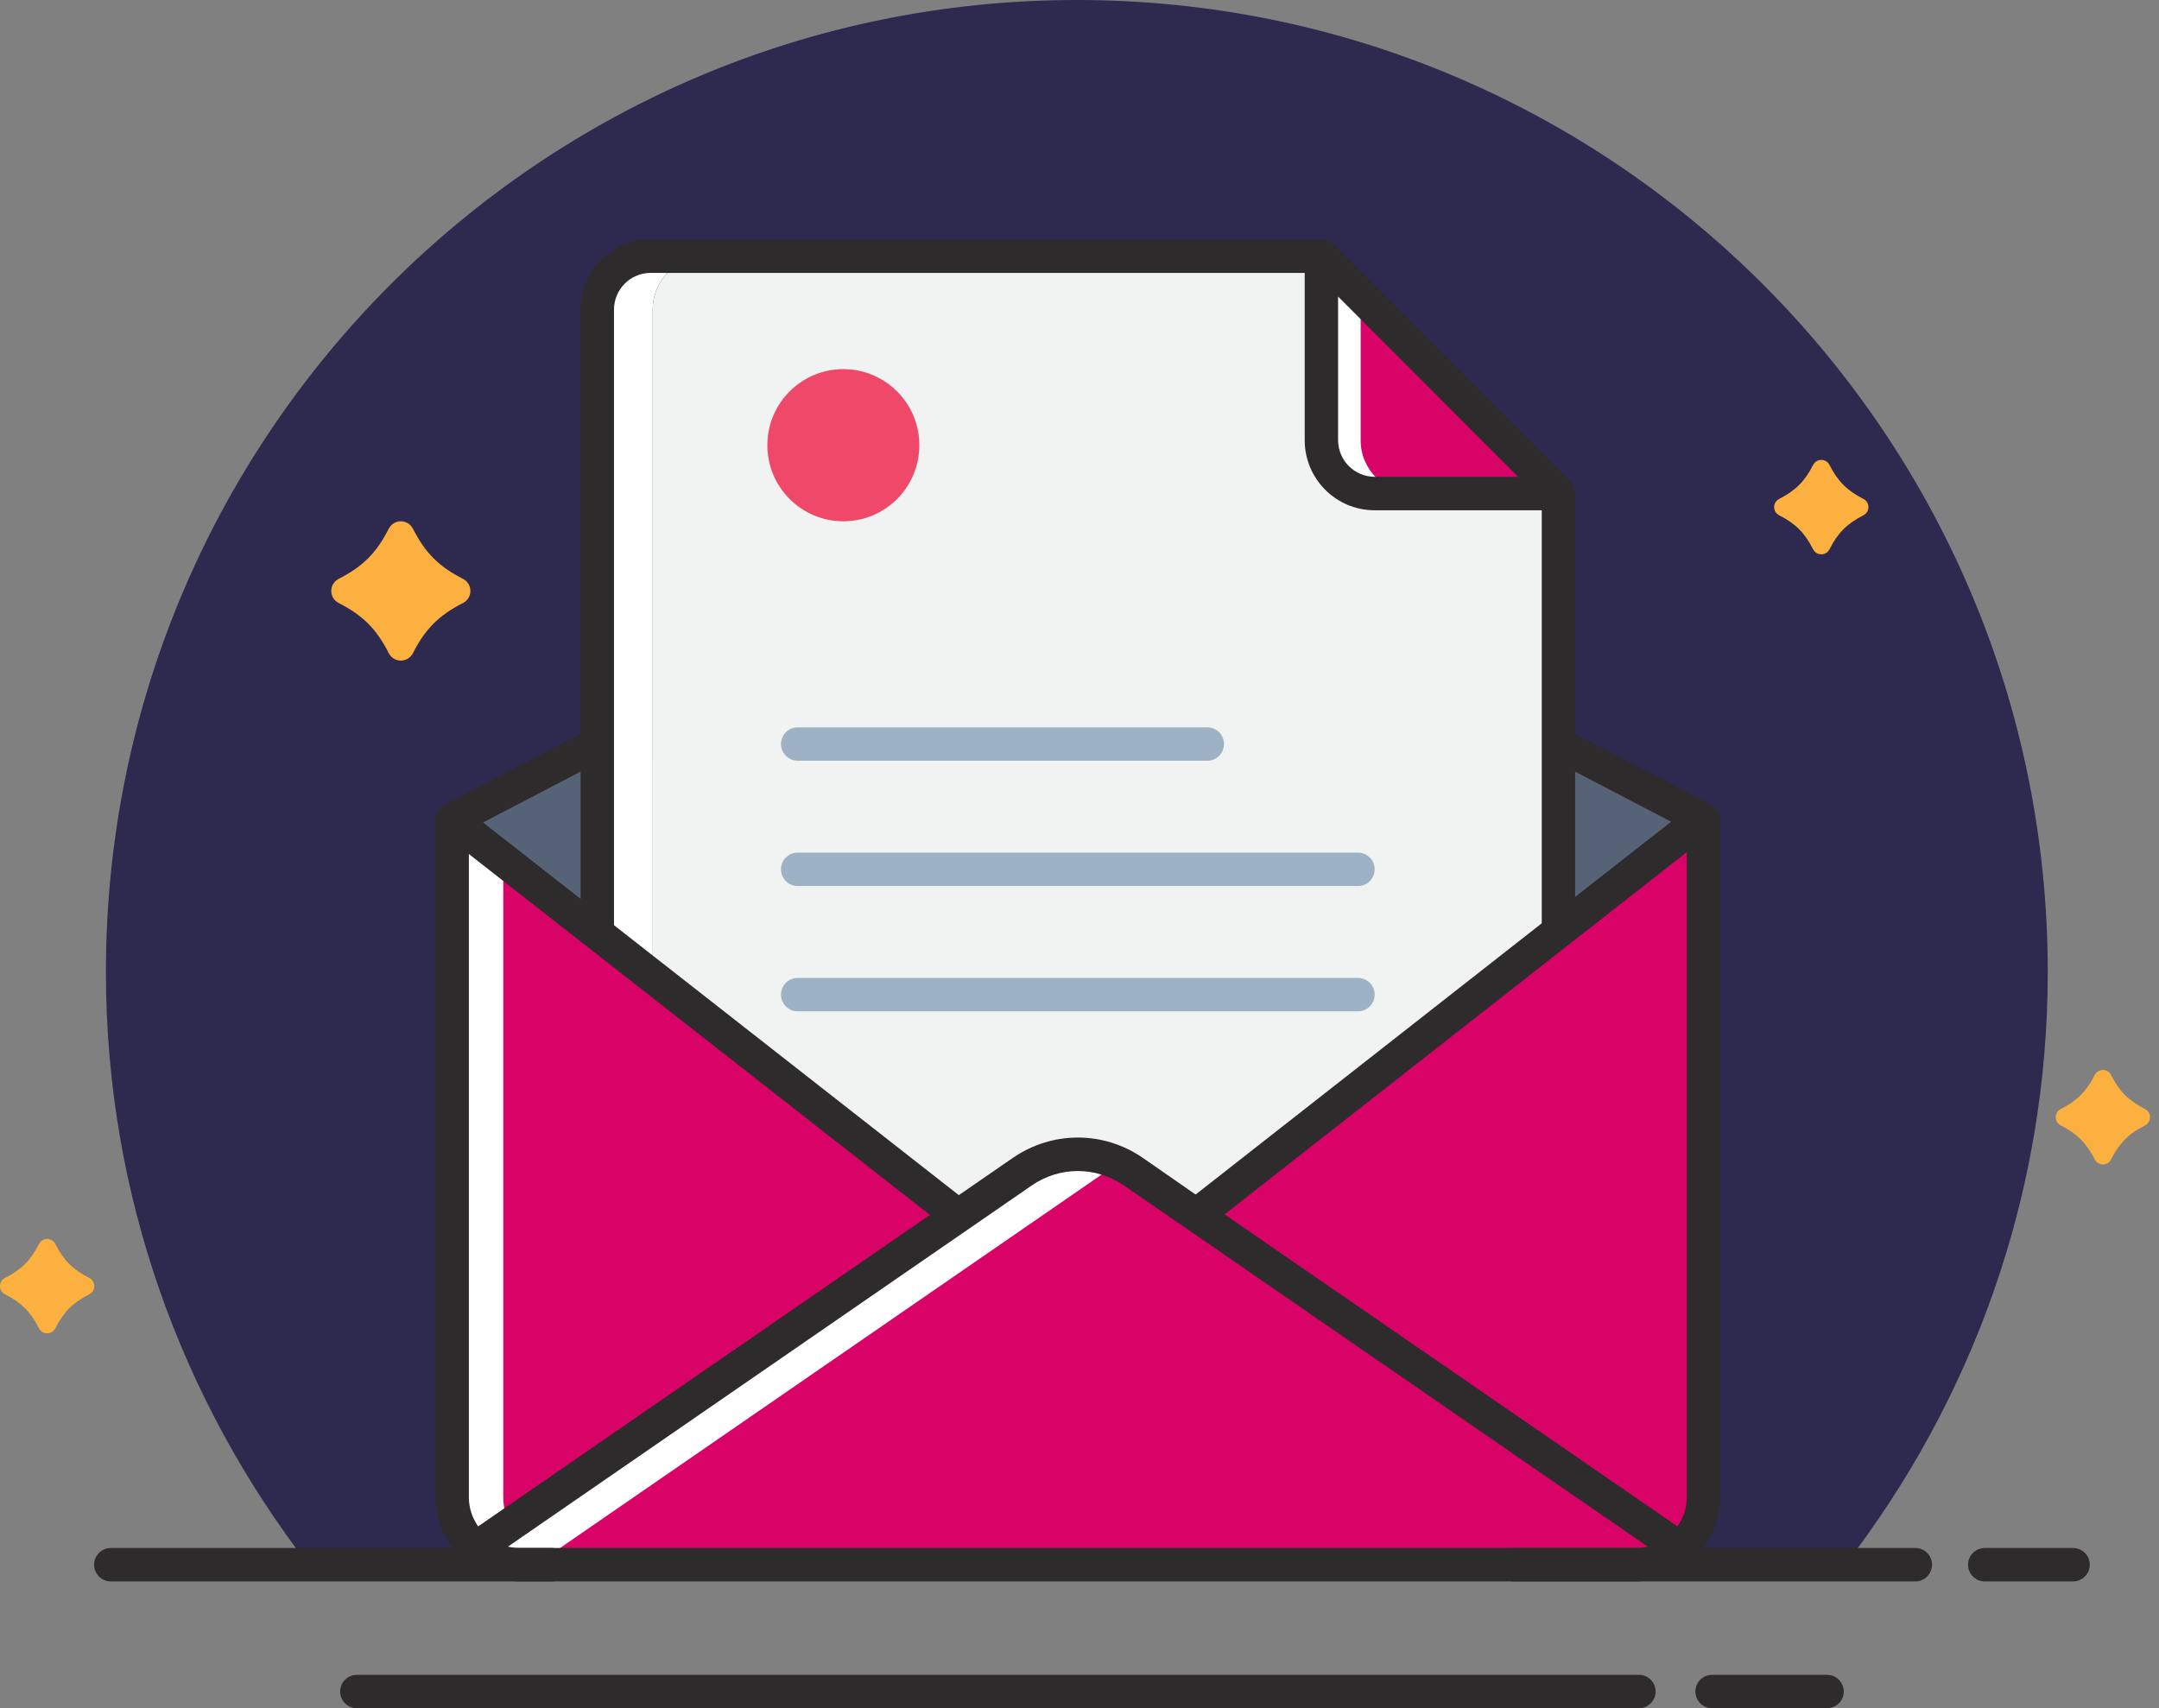
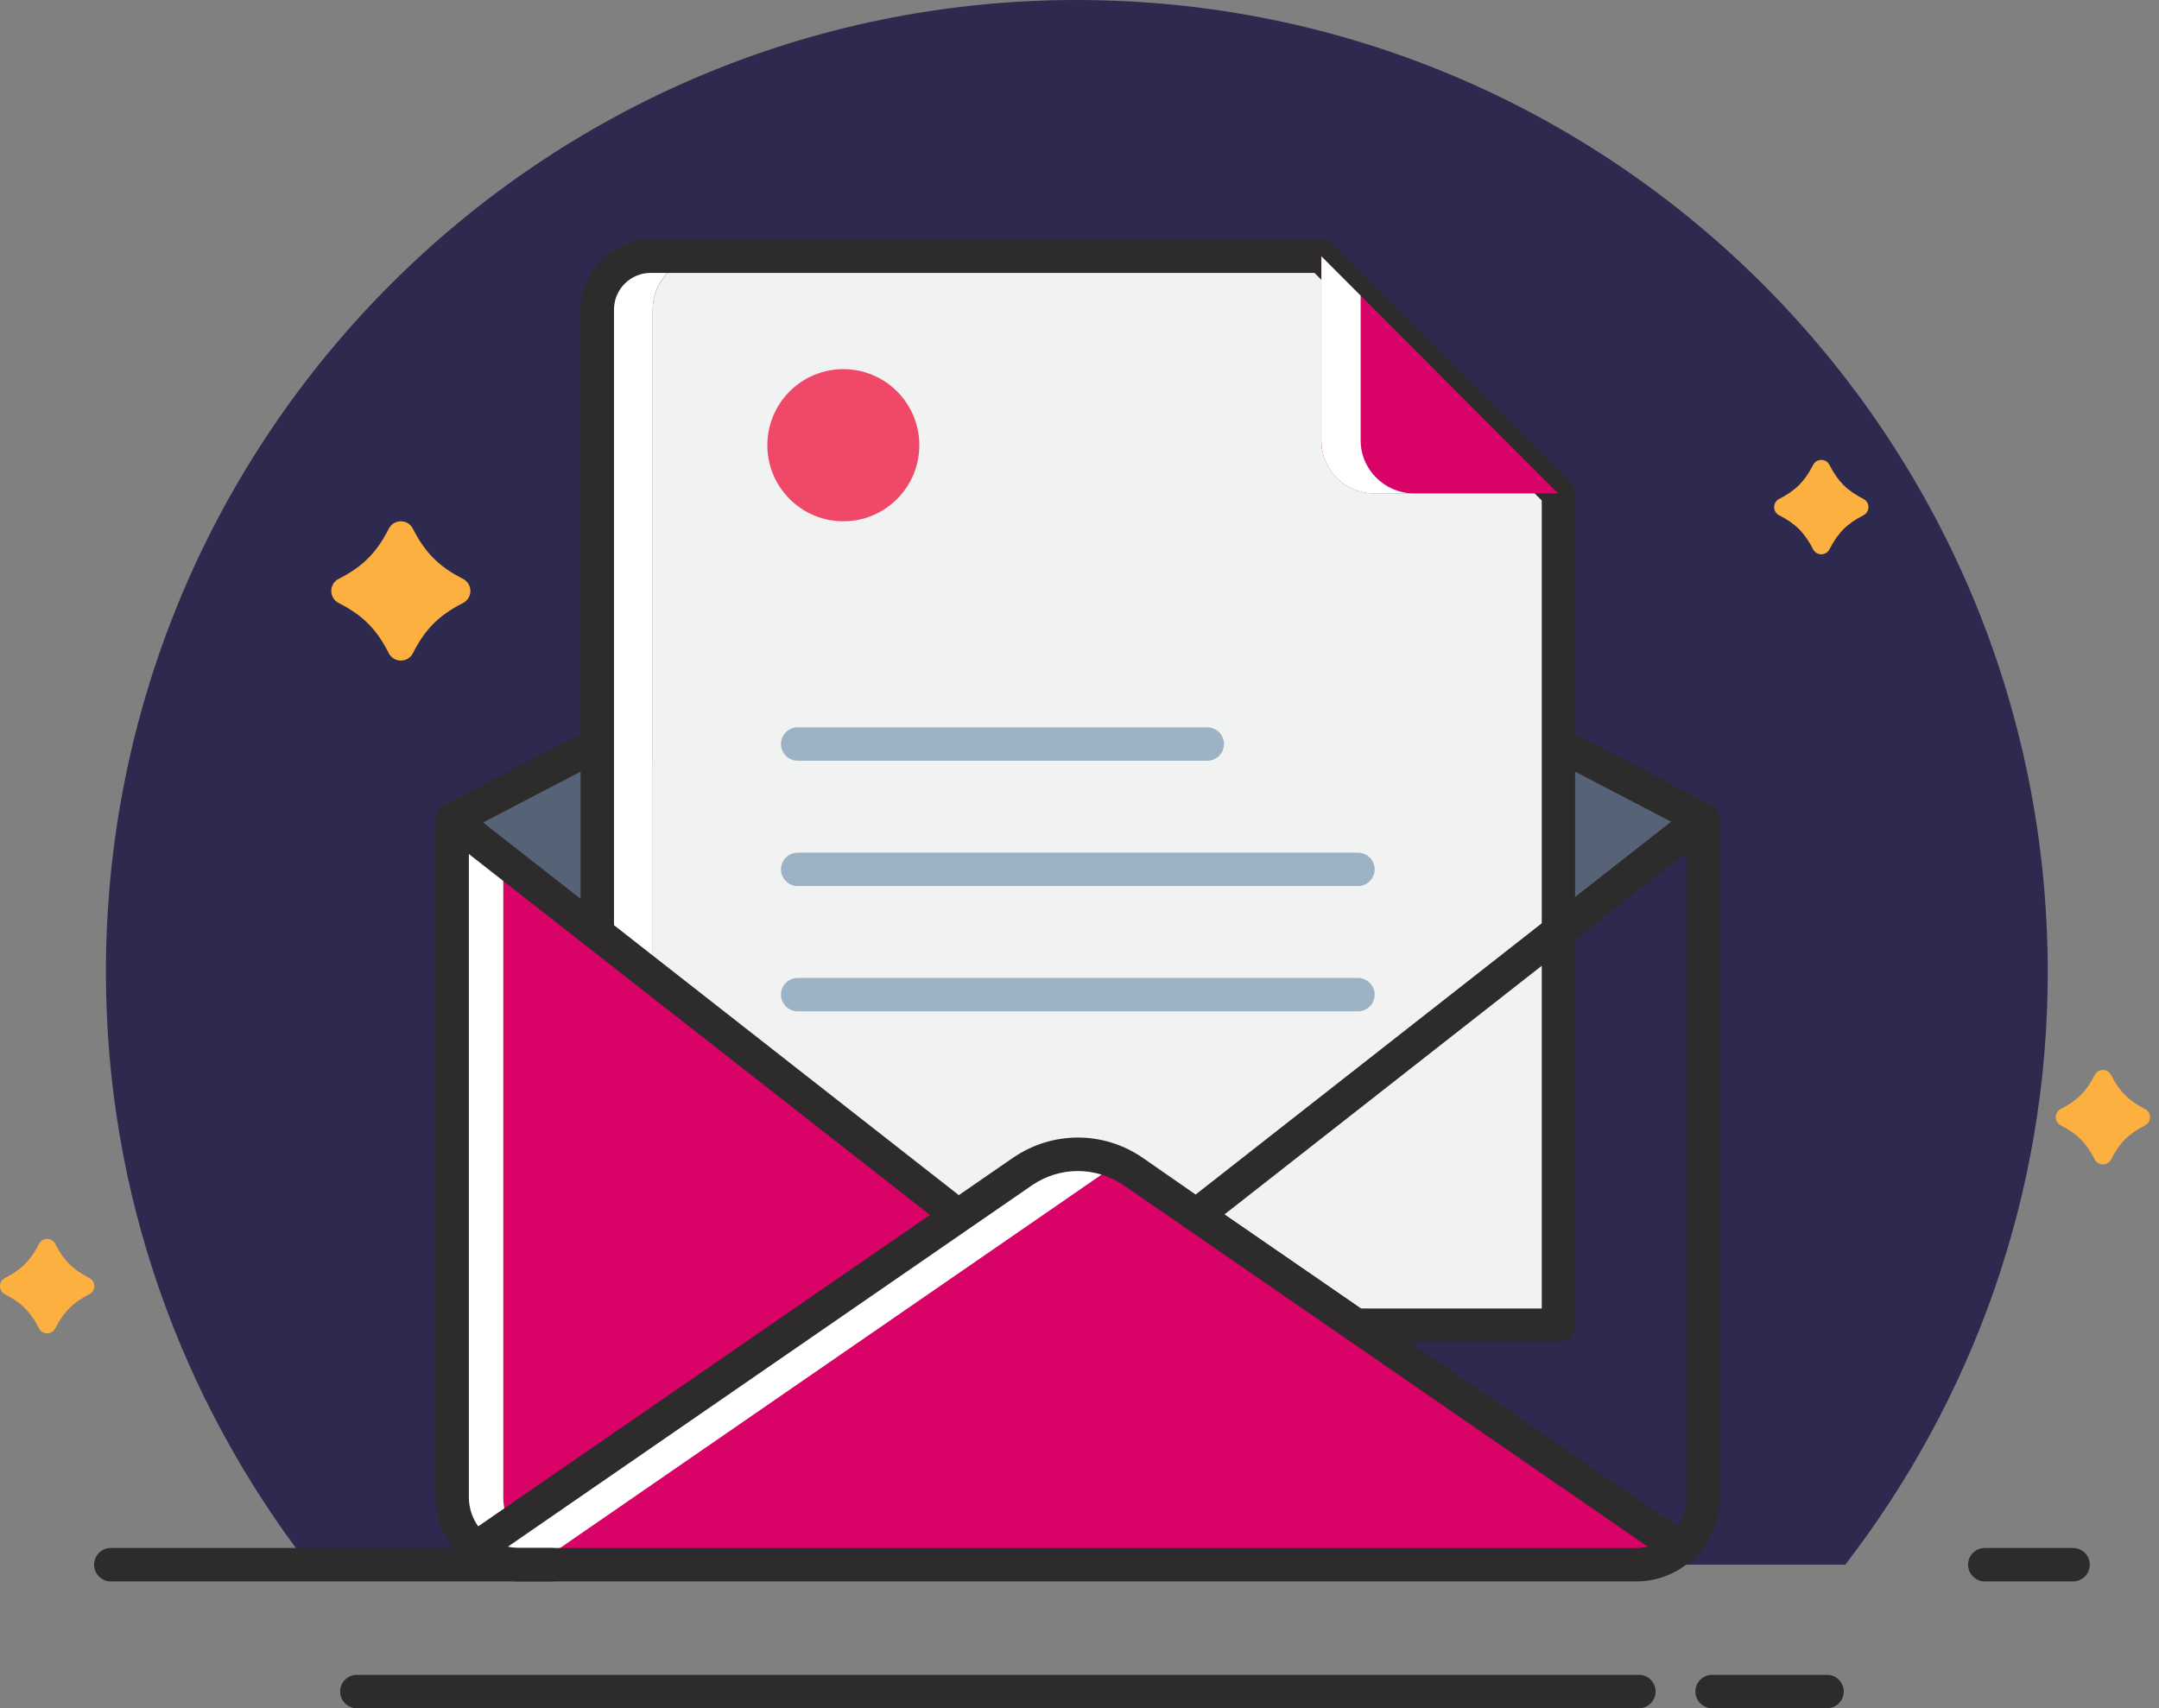
<svg xmlns="http://www.w3.org/2000/svg" width="230" height="182" viewBox="0 0 230 182" fill="none">
  <rect x="0" y="0" width="230" height="182" fill="#808080" stroke="none" />
  <path d="M196.576 166.707C210.051 149.221 218.149 127.364 218.149 103.569C218.145 46.371 171.84 0 114.714 0C57.589 0 11.283 46.371 11.283 103.569C11.283 127.364 19.381 149.221 32.855 166.707H196.576Z" fill="#2E294E" />
  <path d="M127.304 131.326C126.638 131.326 125.998 130.951 125.7 130.309C125.276 129.42 125.658 128.353 126.543 127.938C127.445 127.499 128.564 127.867 128.981 128.753C129.399 129.643 129.084 130.674 128.203 131.093L128.072 131.156C127.817 131.27 127.562 131.326 127.304 131.326Z" fill="#2D2B2B" />
  <path d="M181.474 87.337H181.208L127.438 129.484L120.734 124.83C117.149 122.371 112.502 122.371 108.916 124.83L102.078 129.551L48.174 87.341L63.641 79.274H166.007L181.474 87.337Z" fill="#566275" />
  <path d="M102.078 131.327C101.689 131.327 101.307 131.202 100.981 130.951L47.077 88.744C46.606 88.368 46.347 87.777 46.404 87.178C46.461 86.572 46.815 86.037 47.356 85.76L62.82 77.69C63.071 77.559 63.354 77.488 63.641 77.488H166.01C166.293 77.488 166.58 77.559 166.831 77.69L182.295 85.76C183.024 86.136 183.399 86.965 183.205 87.763C183.038 88.422 182.525 88.918 181.884 89.07L128.535 130.891C127.923 131.369 127.063 131.397 126.422 130.947L119.719 126.294C116.731 124.256 112.884 124.263 109.922 126.301L103.087 131.018C102.779 131.224 102.432 131.327 102.078 131.327ZM51.444 87.638L102.149 127.339L107.908 123.359C112.098 120.485 117.538 120.471 121.74 123.359L127.374 127.269L178.041 87.553L165.571 81.05H64.076L51.444 87.638Z" fill="#2D2B2B" />
  <path d="M75.243 27.311C72.125 27.311 69.534 29.838 69.534 32.96V141.179H63.627V32.964C63.627 29.841 66.15 27.314 69.336 27.314H75.243V27.311Z" fill="white" />
  <path d="M165.993 52.573V141.183H69.534V32.964C69.534 29.841 72.125 27.314 75.243 27.314H140.764L165.993 52.573Z" fill="#F1F2F2" />
  <path d="M166.021 142.973H63.63C62.65 142.973 61.853 142.172 61.853 141.194V32.982C61.853 28.864 65.195 25.518 69.307 25.518H140.767C141.238 25.518 141.691 25.706 142.024 26.039L167.277 51.326C167.61 51.659 167.798 52.113 167.798 52.584V141.19C167.801 142.172 167.001 142.973 166.021 142.973ZM65.41 139.411H164.244V53.321L140.031 29.076H69.307C67.159 29.076 65.41 30.831 65.41 32.978V139.411Z" fill="#2D2B2B" />
  <path d="M144.947 31.5L140.764 27.311V46.92C140.764 50.043 143.287 52.57 146.406 52.57H150.653H165.989L144.947 31.5Z" fill="#D90368" />
  <path d="M150.656 52.573H146.409C143.287 52.573 140.767 50.046 140.767 46.924V27.311L144.951 31.5V46.92C144.947 50.046 147.538 52.573 150.656 52.573Z" fill="white" />
-   <path d="M166.021 54.367H146.445C142.332 54.367 138.991 51.021 138.991 46.903V27.297C138.991 26.574 139.422 25.925 140.088 25.649C140.753 25.369 141.518 25.532 142.027 26.038L167.281 51.326C167.787 51.832 167.939 52.598 167.67 53.268C167.391 53.934 166.746 54.367 166.021 54.367ZM142.548 31.596V46.899C142.548 49.05 144.3 50.801 146.445 50.801H161.728L142.548 31.596Z" fill="#2D2B2B" />
  <path d="M128.617 81.05H84.98C83.999 81.05 83.199 80.249 83.199 79.271C83.199 78.293 83.999 77.492 84.98 77.492H128.617C129.597 77.492 130.393 78.293 130.393 79.271C130.393 80.249 129.597 81.05 128.617 81.05Z" fill="#9EB2C5" />
  <path d="M144.664 94.401H84.98C83.999 94.401 83.199 93.6 83.199 92.621C83.199 91.643 83.999 90.842 84.98 90.842H144.664C145.645 90.842 146.445 91.643 146.445 92.621C146.445 93.6 145.645 94.401 144.664 94.401Z" fill="#9EB2C5" />
  <path d="M144.664 107.751H84.98C83.999 107.751 83.199 106.95 83.199 105.972C83.199 104.99 83.999 104.193 84.98 104.193H144.664C145.645 104.193 146.445 104.994 146.445 105.972C146.445 106.95 145.645 107.751 144.664 107.751Z" fill="#9EB2C5" />
  <path d="M89.843 55.539C94.313 55.539 97.937 51.911 97.937 47.434C97.937 42.958 94.313 39.329 89.843 39.329C85.372 39.329 81.748 42.958 81.748 47.434C81.748 51.911 85.372 55.539 89.843 55.539Z" fill="#EF4868" />
  <path d="M102.078 129.547L50.694 164.978C49.168 163.649 48.17 161.721 48.17 159.527V87.337L102.078 129.547Z" fill="#D90368" />
  <path d="M54.279 162.518L50.694 164.978C49.168 163.649 48.17 161.721 48.17 159.527V87.337L53.614 91.59V159.527C53.617 160.594 53.883 161.59 54.279 162.518Z" fill="white" />
  <path d="M50.694 166.757C50.276 166.757 49.858 166.612 49.526 166.317C47.533 164.584 46.393 162.114 46.393 159.527V87.341C46.393 86.66 46.783 86.04 47.395 85.742C48 85.452 48.736 85.512 49.271 85.937L103.176 128.144C103.622 128.498 103.869 129.033 103.855 129.604C103.834 130.168 103.551 130.696 103.084 131.015L51.699 166.445C51.398 166.654 51.051 166.757 50.694 166.757ZM49.95 90.991V159.527C49.95 160.654 50.297 161.724 50.952 162.635L99.077 129.452L49.95 90.991Z" fill="#2D2B2B" />
-   <path d="M181.474 87.337V159.527C181.474 161.721 180.479 163.649 178.95 164.978L127.438 129.484L181.208 87.341H181.474V87.337Z" fill="#D90368" />
  <path d="M178.95 166.757C178.596 166.757 178.249 166.654 177.941 166.445L126.429 130.951C125.962 130.632 125.679 130.104 125.658 129.54C125.644 128.97 125.895 128.435 126.337 128.08L180.111 85.937C181.208 85.101 183.251 85.966 183.251 87.341V159.53C183.251 162.118 182.111 164.588 180.118 166.321C179.785 166.612 179.368 166.757 178.95 166.757ZM130.436 129.395L178.692 162.642C179.347 161.731 179.693 160.661 179.693 159.534V90.789L130.436 129.395Z" fill="#2D2B2B" />
  <path d="M178.95 164.978C177.69 166.041 176.094 166.707 174.303 166.707H55.341C53.55 166.707 51.957 166.041 50.694 164.978L102.075 129.547L108.913 124.827C112.498 122.367 117.146 122.367 120.731 124.827L127.435 129.48L178.95 164.978Z" fill="#D90368" />
  <path d="M119.269 124.033C118.738 124.231 118.275 124.497 117.807 124.83L110.969 129.551L59.592 164.978C60.852 166.041 62.448 166.707 64.239 166.707H55.344C53.553 166.707 51.961 166.041 50.697 164.978L102.078 129.547L108.916 124.827C112.035 122.704 115.953 122.438 119.269 124.033Z" fill="white" />
  <path d="M174.303 168.49H55.344C53.224 168.49 51.225 167.746 49.55 166.339C49.126 165.984 48.892 165.449 48.917 164.893C48.945 164.336 49.228 163.822 49.688 163.507L107.908 123.359C112.098 120.485 117.538 120.471 121.74 123.359L128.45 128.02L179.959 163.51C180.419 163.822 180.702 164.34 180.73 164.896C180.759 165.446 180.522 165.988 180.097 166.342C178.423 167.746 176.423 168.49 174.303 168.49ZM54.113 164.783C54.516 164.878 54.927 164.928 55.341 164.928H174.303C174.721 164.928 175.131 164.878 175.531 164.783L119.719 126.29C116.731 124.252 112.884 124.26 109.922 126.297L54.113 164.783Z" fill="#2D2B2B" />
  <path d="M58.767 168.49H11.803C10.823 168.49 10.023 167.689 10.023 166.711C10.023 165.729 10.823 164.928 11.803 164.928H58.767C59.748 164.928 60.544 165.729 60.544 166.711C60.547 167.689 59.748 168.49 58.767 168.49Z" fill="#2D2B2B" />
-   <path d="M204.037 168.49H161.278C160.298 168.49 159.501 167.689 159.501 166.711C159.501 165.729 160.301 164.928 161.278 164.928H204.041C205.021 164.928 205.821 165.729 205.821 166.711C205.818 167.689 205.018 168.49 204.037 168.49Z" fill="#2D2B2B" />
  <path d="M220.846 168.49H211.438C210.458 168.49 209.658 167.689 209.658 166.711C209.658 165.729 210.458 164.928 211.438 164.928H220.846C221.826 164.928 222.626 165.729 222.626 166.711C222.623 167.689 221.823 168.49 220.846 168.49Z" fill="#2D2B2B" />
  <path d="M174.597 182H38.012C37.032 182 36.235 181.199 36.235 180.221C36.235 179.239 37.035 178.442 38.012 178.442H174.597C175.577 178.442 176.374 179.243 176.374 180.221C176.374 181.199 175.574 182 174.597 182Z" fill="#2D2B2B" />
  <path d="M194.64 182H182.39C181.41 182 180.61 181.199 180.61 180.221C180.61 179.239 181.41 178.442 182.39 178.442H194.64C195.621 178.442 196.417 179.243 196.417 180.221C196.417 181.199 195.617 182 194.64 182Z" fill="#2D2B2B" />
  <path d="M49.313 64.254C46.758 65.555 45.293 67.022 43.994 69.581C43.452 70.648 41.952 70.648 41.41 69.581C40.111 67.022 38.646 65.555 36.09 64.254C35.025 63.712 35.025 62.21 36.09 61.667C38.646 60.367 40.111 58.899 41.41 56.34C41.952 55.274 43.452 55.274 43.994 56.34C45.293 58.899 46.758 60.367 49.313 61.667C50.379 62.213 50.379 63.712 49.313 64.254Z" fill="#FBB040" />
  <path d="M9.503 137.904C7.772 138.787 6.778 139.779 5.897 141.516C5.529 142.239 4.513 142.239 4.148 141.516C3.267 139.783 2.276 138.787 0.542 137.904C-0.181 137.536 -0.181 136.519 0.542 136.154C2.272 135.271 3.267 134.279 4.148 132.542C4.516 131.819 5.532 131.819 5.897 132.542C6.778 134.275 7.769 135.271 9.503 136.154C10.225 136.519 10.225 137.536 9.503 137.904Z" fill="#FBB040" />
  <path d="M228.503 119.908C226.772 120.79 225.778 121.783 224.897 123.519C224.529 124.242 223.513 124.242 223.148 123.519C222.267 121.786 221.276 120.79 219.542 119.908C218.819 119.539 218.819 118.522 219.542 118.154C221.272 117.271 222.267 116.279 223.148 114.542C223.516 113.819 224.532 113.819 224.897 114.542C225.778 116.275 226.769 117.271 228.503 118.154C229.225 118.522 229.225 119.539 228.503 119.908Z" fill="#FBB040" />
  <path d="M198.507 54.904C196.776 55.787 195.781 56.779 194.9 58.516C194.532 59.239 193.516 59.239 193.148 58.516C192.267 56.783 191.276 55.787 189.542 54.904C188.819 54.536 188.819 53.519 189.542 53.154C191.272 52.271 192.267 51.279 193.148 49.542C193.516 48.819 194.532 48.819 194.9 49.542C195.781 51.275 196.772 52.271 198.507 53.154C199.229 53.519 199.229 54.536 198.507 54.904Z" fill="#FBB040" />
</svg>